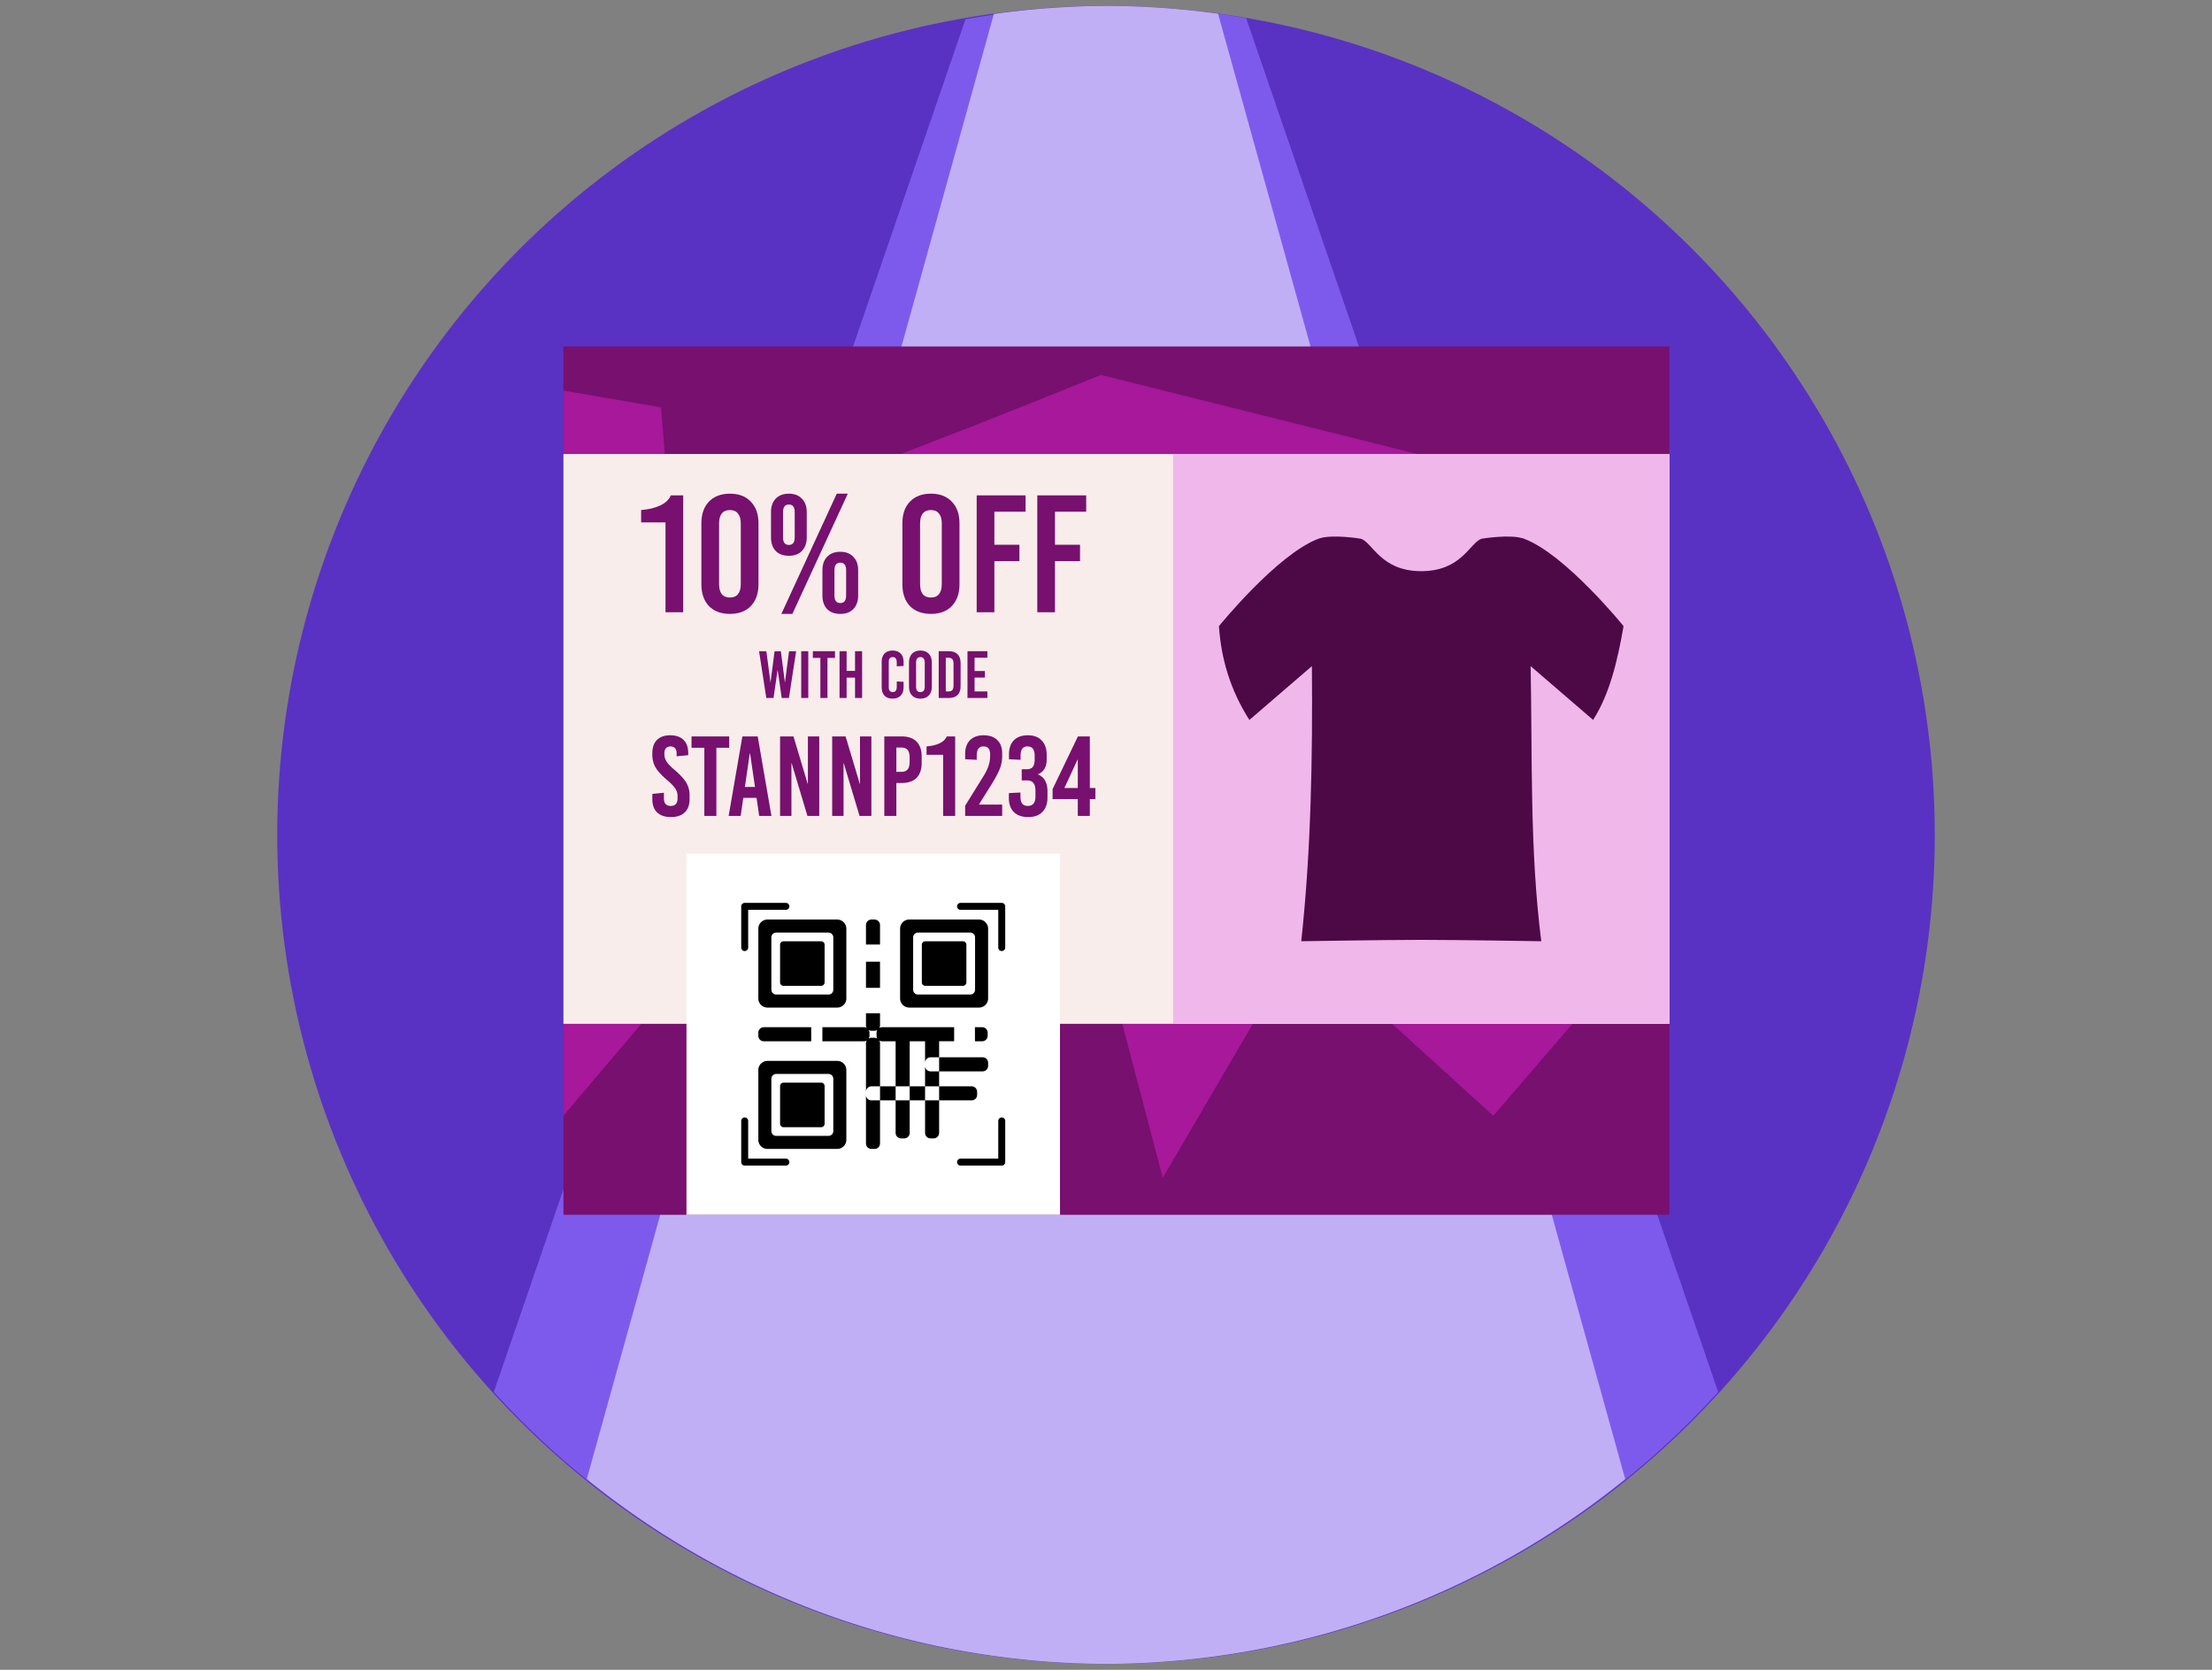
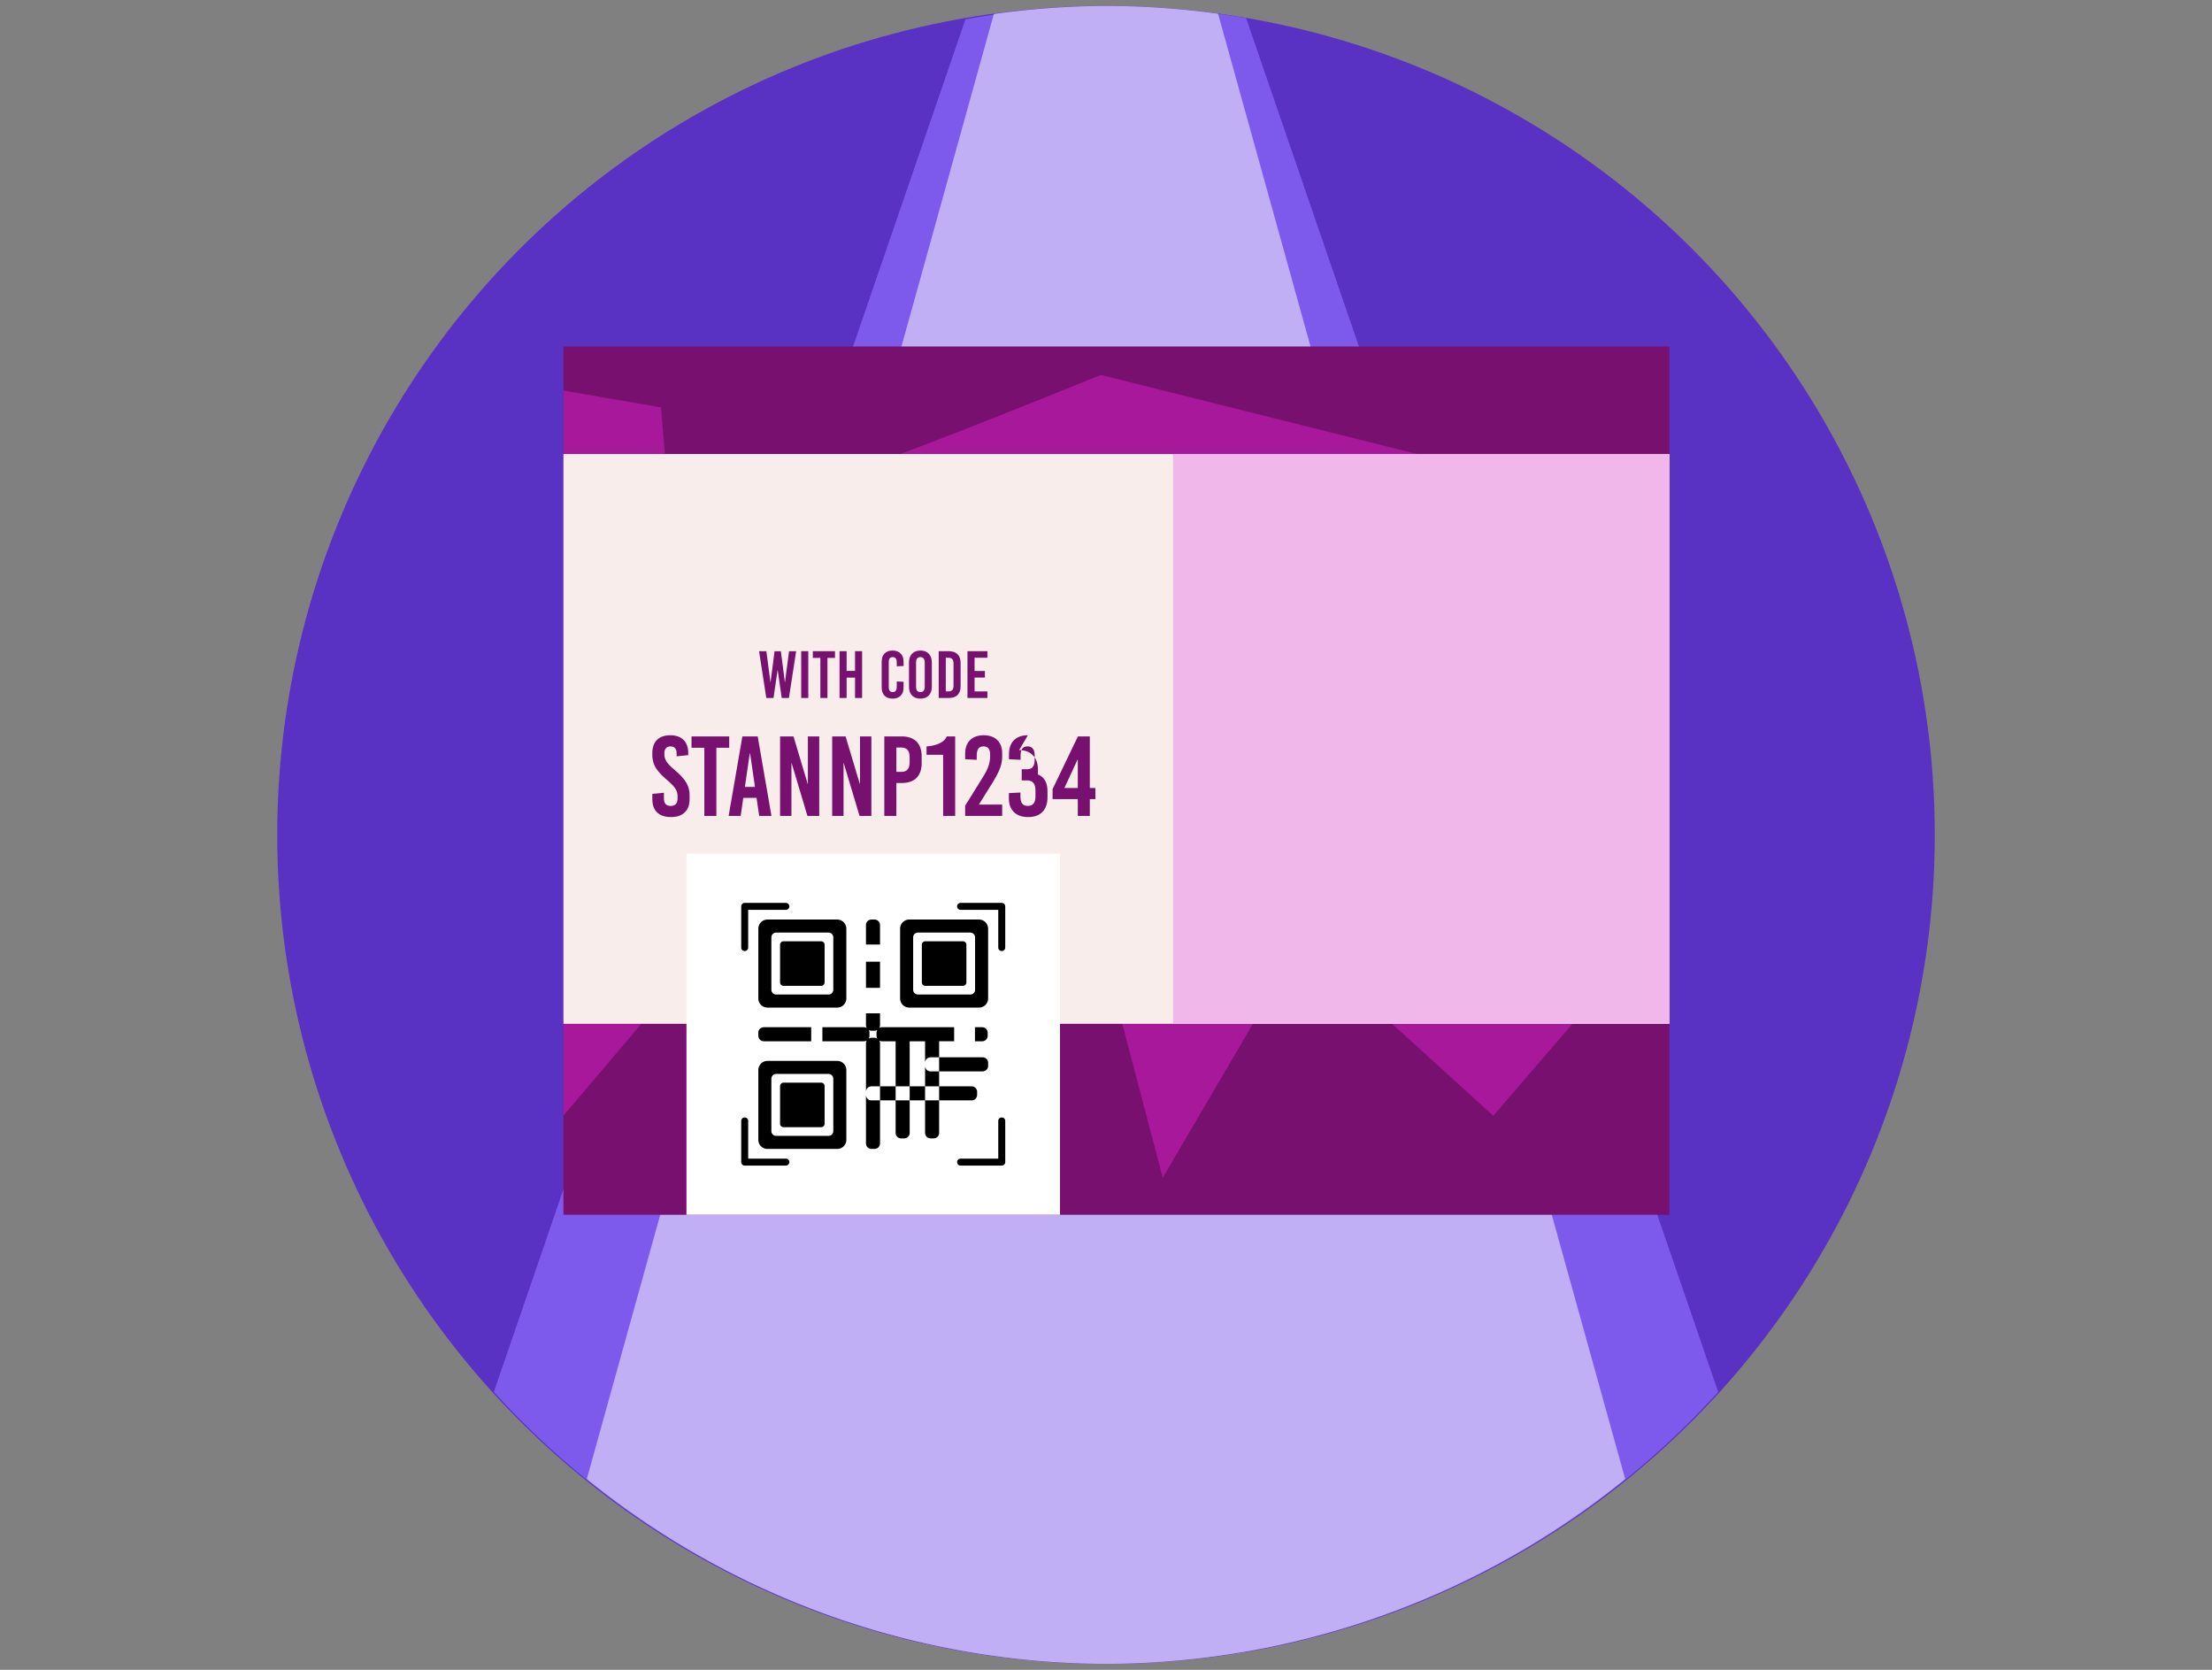
<svg xmlns="http://www.w3.org/2000/svg" width="530" height="400" fill="none">
  <rect width="100%" height="100%" fill="#808080" stroke="none" />
  <circle cx="265" cy="200" r="198.575" style="fill:#5932c3;fill-opacity:1;stroke:none;stroke-width:4.768;stroke-linecap:round;stroke-linejoin:round;paint-order:stroke fill markers" />
  <path d="M265 1.426a198.575 198.575 0 0 0-33.668 3.195L118.324 333.436A198.575 198.575 0 0 0 265 398.574a198.575 198.575 0 0 0 146.676-65.138L298.572 4.344A198.575 198.575 0 0 0 265 1.426z" style="fill:#7e5aec;fill-opacity:1;stroke:none;stroke-width:1px;stroke-linecap:butt;stroke-linejoin:miter;stroke-opacity:1" />
  <path d="M265 1.426a198.575 198.575 0 0 0-26.87 1.92L140.6 354.293A198.575 198.575 0 0 0 265 398.574a198.575 198.575 0 0 0 124.4-44.281l-97.546-351A198.575 198.575 0 0 0 265 1.426z" style="fill:#c1aff5;stroke:none;stroke-width:1px;stroke-linecap:butt;stroke-linejoin:miter;stroke-opacity:1;fill-opacity:1" />
  <path d="M135 83h265v208H135z" style="fill:#77106e;stroke-width:8;stroke-linecap:round;stroke-miterlimit:10;paint-order:stroke fill markers;fill-opacity:1" />
  <path d="M263.75 89.803s-88.855 36.455-103.016 36.855l-2.341-29.078L135 93.56v173.703l33.762-39.792 10.136 50.423 83.561-57.115 16.14 61.357 33.186-56.663 46.012 41.813 21.92-25.456V118.793Z" style="fill:#a7189a;fill-opacity:1;stroke:none;stroke-width:1px;stroke-linecap:butt;stroke-linejoin:miter;stroke-opacity:1" />
  <path d="M135 108.75v136.5h265v-136.5H135z" style="font-size:27.206px;line-height:1.25;font-family:Poppins;-inkscape-font-specification:Poppins;text-align:center;letter-spacing:0;word-spacing:0;text-anchor:middle;fill:#f8edea;stroke-width:8;stroke-linecap:round;stroke-miterlimit:10;paint-order:stroke fill markers;fill-opacity:1" />
  <path d="M281.074 108.75v136.5H400v-136.5H281.074z" style="fill:#f0b7eb;fill-opacity:1;stroke-width:8;stroke-linecap:round;stroke-miterlimit:10;paint-order:stroke fill markers" />
-   <path d="M315.875 129.063c-9.887 3.727-23.81 20.925-23.81 20.925.507 7.732 2.69 15.254 7.29 22.474l14.98-12.896c.173 21.969-.183 43.938-2.55 65.907 0 0 19.89-.331 28.75-.331 8.861 0 28.755.33 28.755.33-2.783-21.968-2.121-43.937-2.55-65.906l14.979 12.896c3.974-6.257 5.851-14.19 7.29-22.474 0 0-13.923-17.198-23.81-20.925-3.197-1.205-10.249 0-10.249 0-2.77.974-4.759 7.76-14.413 7.76s-11.643-6.786-14.413-7.76c0 0-7.052-1.205-10.249 0z" style="fill:#4d0846;fill-opacity:1;stroke:none;stroke-width:2.173px;stroke-linecap:butt;stroke-linejoin:miter;stroke-opacity:1" />
  <g aria-label="10% off With CODE STANnP1234" style="font-size:27.206px;line-height:1.25;font-family:Poppins;-inkscape-font-specification:Poppins;text-align:center;letter-spacing:0;word-spacing:0;text-anchor:middle;fill:#77106e;fill-opacity:1;stroke-width:1.457">
-     <path d="M181.213 127.162c-2.133 0-3.813.64-5.04 1.92-1.2 1.253-1.8 2.974-1.8 5.16v14.64c0 2.187.6 3.92 1.8 5.2 1.227 1.253 2.907 1.88 5.04 1.88s3.8-.627 5-1.88c1.227-1.28 1.84-3.013 1.84-5.2v-14.64c0-2.186-.613-3.907-1.84-5.16-1.2-1.28-2.867-1.92-5-1.92zm14.119 0c-1.333 0-2.385.401-3.158 1.201-.747.774-1.121 1.84-1.121 3.2v6.08c0 1.36.374 2.44 1.12 3.24.774.773 1.826 1.16 3.159 1.16 1.333 0 2.374-.387 3.121-1.16.773-.8 1.16-1.88 1.16-3.24v-6.08c0-1.36-.387-2.426-1.16-3.2-.747-.8-1.788-1.2-3.121-1.2zm11.48 0-13.279 28.8h2.64l13.28-28.8zm22.561 0c-2.133 0-3.814.64-5.041 1.92-1.2 1.253-1.799 2.974-1.799 5.16v14.64c0 2.187.599 3.92 1.799 5.2 1.227 1.253 2.908 1.88 5.041 1.88 2.133 0 3.8-.627 5-1.88 1.227-1.28 1.84-3.013 1.84-5.2v-14.64c0-2.186-.613-3.907-1.84-5.16-1.2-1.28-2.867-1.92-5-1.92zm-62.32.4c-.427 1.014-1.28 1.827-2.56 2.44-1.28.587-2.8.947-4.56 1.08v2.961h5.84v21.52h4.24v-28zm73.279 0v28h4.24v-12.24h6v-3.92h-6v-7.92h7.48v-3.92zm14.522 0v28h4.24v-12.24h6v-3.92h-6v-7.92h7.478v-3.92zm-59.522 2.202c.933 0 1.4.598 1.4 1.798v6.08c0 1.2-.467 1.801-1.4 1.801-.933 0-1.398-.6-1.398-1.8v-6.08c0-1.2.465-1.8 1.398-1.8zm-14.12 1.318c.854 0 1.494.28 1.92.84.454.533.68 1.321.68 2.361v14.56c0 1.04-.226 1.84-.68 2.4-.426.533-1.066.8-1.92.8-.852 0-1.507-.267-1.96-.8-.427-.56-.639-1.36-.639-2.4v-14.56c0-1.04.212-1.828.639-2.361.453-.56 1.108-.84 1.96-.84zm48.161 0c.853 0 1.493.28 1.92.84.453.533.68 1.321.68 2.361v14.56c0 1.04-.227 1.84-.68 2.4-.427.533-1.067.8-1.92.8s-1.508-.267-1.96-.8c-.428-.56-.64-1.36-.64-2.4v-14.56c0-1.04.212-1.828.64-2.361.452-.56 1.107-.84 1.96-.84zm-21.72 10c-1.334 0-2.387.401-3.16 1.201-.747.774-1.12 1.84-1.12 3.2v6.08c0 1.36.373 2.44 1.12 3.24.773.773 1.826 1.16 3.16 1.16 1.333 0 2.374-.387 3.12-1.16.774-.8 1.16-1.88 1.16-3.24v-6.08c0-1.36-.386-2.426-1.16-3.2-.746-.8-1.787-1.201-3.12-1.201zm0 2.602c.933 0 1.4.598 1.4 1.798v6.08c0 1.2-.467 1.801-1.4 1.801-.934 0-1.401-.6-1.401-1.8v-6.08c0-1.2.467-1.8 1.4-1.8z" style="font-size:40px;fill:#77106e;fill-opacity:1" transform="translate(-6.318 -8.904)" />
    <path d="M220.178 164.74c-.822 0-1.462.237-1.92.706-.459.47-.688 1.13-.688 1.982v6.145c0 .853.23 1.515.688 1.984.458.47 1.098.703 1.92.703.832 0 1.477-.233 1.935-.703.47-.48.705-1.141.705-1.984v-1.344l-1.632-.08v1.248c0 .864-.321 1.297-.961 1.297-.31 0-.548-.097-.72-.289-.16-.192-.24-.474-.24-.848v-6.111c0-.373.08-.658.24-.85.172-.192.41-.287.72-.287.64 0 .96.431.96 1.295v.912l1.633-.08v-1.008c0-.842-.235-1.497-.705-1.966-.458-.48-1.103-.721-1.935-.721zm6.672 0c-.854 0-1.525.256-2.016.768-.48.502-.72 1.19-.72 2.065v5.855c0 .875.24 1.568.72 2.08.49.502 1.162.752 2.016.752.853 0 1.52-.25 2-.752.49-.512.736-1.205.736-2.08v-5.855c0-.875-.246-1.563-.736-2.065-.48-.512-1.147-.767-2-.767zm-38.657.161 1.729 11.2h1.728l.975-6.673h.033l.96 6.672h1.728l1.728-11.199h-1.697l-.975 7.424h-.033l-.959-7.424h-1.504l-.96 7.424h-.032l-.976-7.424zm10.096 0v11.2h1.697v-11.2zm2.785 0v1.6h1.807v9.6h1.697v-9.6h1.807v-1.6zm6.399 0v11.2h1.697v-4.88h2.016v4.88h1.695v-11.2h-1.695v4.72h-2.016v-4.72zm23.761 0v11.2h2.432c.917 0 1.616-.24 2.096-.72.48-.49.72-1.195.72-2.113v-5.535c0-.917-.24-1.616-.72-2.096-.48-.49-1.179-.736-2.096-.736zm6.895 0v11.2h4.77v-1.567h-3.073v-3.328h2.479v-1.569h-2.479v-3.168h3.072v-1.568zm-11.28 1.408c.342 0 .598.112.768.336.182.214.272.528.272.944v5.824c0 .416-.09.737-.272.96-.17.214-.426.321-.767.321-.342 0-.602-.107-.784-.32-.17-.224-.257-.545-.257-.961v-5.824c0-.416.087-.73.257-.944.182-.224.442-.336.784-.336zm6.08.16h.673c.405 0 .704.112.896.336.192.224.287.57.287 1.04v5.312c0 .47-.095.817-.287 1.04-.192.225-.491.337-.896.337h-.672z" style="font-size:16px;font-family:&quot;Bebas Kai&quot;;-inkscape-font-specification:&quot;Bebas Kai&quot;;fill:#77106e;fill-opacity:1" transform="translate(-6.318 -8.904)" />
-     <path d="M166.918 185.038c-1.378 0-2.44.372-3.184 1.116-.743.743-1.115 1.796-1.115 3.156v.408c0 1.125.263 2.14.79 3.047.525.889 1.441 1.886 2.747 2.992.943.798 1.596 1.479 1.96 2.041.362.544.544 1.126.544 1.742v.625c0 1.197-.544 1.795-1.633 1.795-1.088 0-1.632-.598-1.632-1.795v-1.359l-2.776.271v1.28c0 1.36.38 2.41 1.143 3.154.78.744 1.887 1.115 3.32 1.115 1.433 0 2.53-.371 3.291-1.115.78-.744 1.17-1.794 1.17-3.154v-.953c0-1.125-.272-2.14-.816-3.047-.545-.907-1.48-1.923-2.803-3.047-.925-.78-1.56-1.442-1.904-1.986-.345-.563-.516-1.135-.516-1.715v-.244c0-.545.127-.953.38-1.225.255-.29.617-.436 1.089-.436.471 0 .834.146 1.088.436.253.272.38.68.38 1.225v.707l2.776-.272v-.49c0-1.36-.372-2.413-1.115-3.156-.744-.744-1.806-1.116-3.184-1.116zm75.088 0c-1.397 0-2.484.39-3.264 1.17-.78.78-1.17 1.87-1.17 3.266v1.305l2.776.136v-.95c0-.78.127-1.353.38-1.716.273-.362.679-.545 1.223-.545 1.07 0 1.606.635 1.606 1.905v.38c0 .799-.127 1.579-.381 2.34-.236.762-.68 1.66-1.332 2.694l-4.272 6.885v2.447h8.87v-2.72h-5.579l3.211-5.142c.889-1.45 1.505-2.639 1.85-3.564a8.2 8.2 0 0 0 .517-2.83v-.707c0-1.378-.39-2.45-1.17-3.211-.78-.762-1.869-1.143-3.265-1.143zm10.584 0c-1.433 0-2.548.4-3.346 1.198-.78.798-1.17 1.922-1.17 3.373v1.17l2.774.136v-.95c0-.78.136-1.353.408-1.716.272-.362.69-.545 1.252-.545s.989.183 1.28.545c.29.363.435.89.435 1.578v1.034c0 .798-.155 1.388-.463 1.77-.29.362-.77.542-1.442.542h-1.197v2.666h1.197c.726 0 1.25.2 1.577.6.344.38.517.997.517 1.85v1.468c0 .708-.154 1.252-.463 1.633-.308.38-.76.57-1.36.57-.598 0-1.043-.18-1.333-.543-.29-.362-.436-.935-.436-1.715v-.95l-2.773.134v1.17c0 1.451.4 2.577 1.197 3.375.816.798 1.959 1.195 3.428 1.195 1.469 0 2.602-.406 3.4-1.222.816-.835 1.225-1.986 1.225-3.455v-1.444c0-2.104-.762-3.463-2.285-4.08v-.055c1.396-.562 2.093-1.75 2.093-3.564v-1.088c0-1.469-.399-2.611-1.197-3.428-.78-.834-1.885-1.252-3.318-1.252zm-80.584.274v2.72h3.074v16.323h2.883v-16.322h3.074v-2.721zm12.187 0-3.29 19.043h2.882l.627-4.326h3.182l.627 4.326h2.937l-3.29-19.043zm9.034 0v19.043h2.72v-12.623h.055l3.781 12.623h2.83v-19.043h-2.72v11.344h-.055l-3.4-11.344zm12.486 0v19.043h2.72v-12.623h.055l3.782 12.623h2.83v-19.043h-2.721v11.344h-.055l-3.4-11.344zm12.488 0v19.043h2.885v-7.889h1.277c1.56 0 2.749-.408 3.565-1.224.816-.835 1.224-2.032 1.224-3.592v-1.524c0-1.56-.408-2.748-1.224-3.564-.816-.834-2.005-1.25-3.565-1.25zm14.963 0c-.29.69-.87 1.24-1.74 1.658-.87.4-1.905.644-3.102.734v2.014h3.971v14.637h2.885v-19.043zm31.424 0-6.068 12.623v2.394h6.04v4.026h2.883v-4.026h1.334v-2.666h-1.334v-12.351zm-43.502 2.666h1.17c.69 0 1.197.19 1.523.57.327.381.489.972.489 1.77v1.142c0 .798-.162 1.387-.489 1.768-.326.38-.834.572-1.523.572h-1.17zm-35.123 1.414h.08l1.17 8.025h-2.42zm78.543 1.469h.055v6.802h-3.211z" style="font-family:&quot;Bebas Kai&quot;;-inkscape-font-specification:&quot;Bebas Kai&quot;;fill:#77106e;fill-opacity:1" transform="translate(-6.318 -8.904)" />
+     <path d="M166.918 185.038c-1.378 0-2.44.372-3.184 1.116-.743.743-1.115 1.796-1.115 3.156v.408c0 1.125.263 2.14.79 3.047.525.889 1.441 1.886 2.747 2.992.943.798 1.596 1.479 1.96 2.041.362.544.544 1.126.544 1.742v.625c0 1.197-.544 1.795-1.633 1.795-1.088 0-1.632-.598-1.632-1.795v-1.359l-2.776.271v1.28c0 1.36.38 2.41 1.143 3.154.78.744 1.887 1.115 3.32 1.115 1.433 0 2.53-.371 3.291-1.115.78-.744 1.17-1.794 1.17-3.154v-.953c0-1.125-.272-2.14-.816-3.047-.545-.907-1.48-1.923-2.803-3.047-.925-.78-1.56-1.442-1.904-1.986-.345-.563-.516-1.135-.516-1.715v-.244c0-.545.127-.953.38-1.225.255-.29.617-.436 1.089-.436.471 0 .834.146 1.088.436.253.272.38.68.38 1.225v.707l2.776-.272v-.49c0-1.36-.372-2.413-1.115-3.156-.744-.744-1.806-1.116-3.184-1.116zm75.088 0c-1.397 0-2.484.39-3.264 1.17-.78.78-1.17 1.87-1.17 3.266v1.305l2.776.136v-.95c0-.78.127-1.353.38-1.716.273-.362.679-.545 1.223-.545 1.07 0 1.606.635 1.606 1.905v.38c0 .799-.127 1.579-.381 2.34-.236.762-.68 1.66-1.332 2.694l-4.272 6.885v2.447h8.87v-2.72h-5.579l3.211-5.142c.889-1.45 1.505-2.639 1.85-3.564a8.2 8.2 0 0 0 .517-2.83v-.707c0-1.378-.39-2.45-1.17-3.211-.78-.762-1.869-1.143-3.265-1.143zm10.584 0c-1.433 0-2.548.4-3.346 1.198-.78.798-1.17 1.922-1.17 3.373v1.17l2.774.136v-.95c0-.78.136-1.353.408-1.716.272-.362.69-.545 1.252-.545s.989.183 1.28.545c.29.363.435.89.435 1.578v1.034c0 .798-.155 1.388-.463 1.77-.29.362-.77.542-1.442.542h-1.197v2.666h1.197c.726 0 1.25.2 1.577.6.344.38.517.997.517 1.85v1.468c0 .708-.154 1.252-.463 1.633-.308.38-.76.57-1.36.57-.598 0-1.043-.18-1.333-.543-.29-.362-.436-.935-.436-1.715v-.95l-2.773.134v1.17c0 1.451.4 2.577 1.197 3.375.816.798 1.959 1.195 3.428 1.195 1.469 0 2.602-.406 3.4-1.222.816-.835 1.225-1.986 1.225-3.455v-1.444c0-2.104-.762-3.463-2.285-4.08v-.055v-1.088c0-1.469-.399-2.611-1.197-3.428-.78-.834-1.885-1.252-3.318-1.252zm-80.584.274v2.72h3.074v16.323h2.883v-16.322h3.074v-2.721zm12.187 0-3.29 19.043h2.882l.627-4.326h3.182l.627 4.326h2.937l-3.29-19.043zm9.034 0v19.043h2.72v-12.623h.055l3.781 12.623h2.83v-19.043h-2.72v11.344h-.055l-3.4-11.344zm12.486 0v19.043h2.72v-12.623h.055l3.782 12.623h2.83v-19.043h-2.721v11.344h-.055l-3.4-11.344zm12.488 0v19.043h2.885v-7.889h1.277c1.56 0 2.749-.408 3.565-1.224.816-.835 1.224-2.032 1.224-3.592v-1.524c0-1.56-.408-2.748-1.224-3.564-.816-.834-2.005-1.25-3.565-1.25zm14.963 0c-.29.69-.87 1.24-1.74 1.658-.87.4-1.905.644-3.102.734v2.014h3.971v14.637h2.885v-19.043zm31.424 0-6.068 12.623v2.394h6.04v4.026h2.883v-4.026h1.334v-2.666h-1.334v-12.351zm-43.502 2.666h1.17c.69 0 1.197.19 1.523.57.327.381.489.972.489 1.77v1.142c0 .798-.162 1.387-.489 1.768-.326.38-.834.572-1.523.572h-1.17zm-35.123 1.414h.08l1.17 8.025h-2.42zm78.543 1.469h.055v6.802h-3.211z" style="font-family:&quot;Bebas Kai&quot;;-inkscape-font-specification:&quot;Bebas Kai&quot;;fill:#77106e;fill-opacity:1" transform="translate(-6.318 -8.904)" />
  </g>
  <path d="M164.478 204.5h89.5V291h-89.5z" style="fill:#fff;fill-opacity:1;stroke:none;stroke-width:8;stroke-linecap:round;stroke-miterlimit:10;paint-order:stroke fill markers" />
  <path d="M178.434 216.285a.834.834 0 0 0-.835.834v9.866a.834.834 0 0 0 .835.834.834.834 0 0 0 .832-.834v-9.032h9.035a.834.834 0 0 0 .832-.834.834.834 0 0 0-.832-.832zm51.72 0a.834.834 0 0 0-.835.834.834.834 0 0 0 .835.834h9.031v9.032a.834.834 0 0 0 .836.834.834.834 0 0 0 .834-.834v-9.866a.834.834 0 0 0-.834-.832zm-46.261 3.99a2.19 2.19 0 0 0-2.194 2.196v16.697a2.19 2.19 0 0 0 2.194 2.196h16.699a2.19 2.19 0 0 0 2.194-2.196v-16.697a2.192 2.192 0 0 0-2.194-2.196zm33.97 0c-1.216 0-2.195.98-2.195 2.196v16.697a2.19 2.19 0 0 0 2.195 2.196h16.698a2.192 2.192 0 0 0 2.196-2.196v-16.697a2.194 2.194 0 0 0-2.196-2.196zm-9.054 0c-.73 0-1.32.59-1.32 1.32v4.671h3.367v-4.672c0-.73-.587-1.318-1.318-1.318zm-22.833 3.124h12.531c.639 0 1.155.515 1.155 1.154v12.532a1.15 1.15 0 0 1-1.155 1.153h-12.531a1.15 1.15 0 0 1-1.154-1.154v-12.532a1.15 1.15 0 0 1 1.154-1.153zm33.97 0h12.532c.639 0 1.153.515 1.153 1.154v12.532a1.15 1.15 0 0 1-1.153 1.153h-12.532a1.15 1.15 0 0 1-1.153-1.154v-12.532a1.15 1.15 0 0 1 1.153-1.153zm-32.21 2.084a.83.83 0 0 0-.83.83v9.012c0 .46.37.83.83.83h9.012a.83.83 0 0 0 .83-.83v-9.012a.83.83 0 0 0-.83-.83zm33.97 0a.83.83 0 0 0-.83.83v9.012c0 .46.37.83.83.83h9.013a.83.83 0 0 0 .83-.83v-9.012a.83.83 0 0 0-.83-.83zm-14.216 4.89v6.266h3.366v-6.265zm3.366 12.373h-3.366v2.841c0 .245.072.47.186.665a1.31 1.31 0 0 0-.666-.186h-9.966v3.367h9.966c.244 0 .47-.07.666-.184a1.314 1.314 0 0 0-.186.666v11.631c0-.73.588-1.319 1.319-1.319h2.047v-10.312c0-.244-.069-.47-.184-.666.196.115.42.184.665.184h3.257v10.793h3.367v-10.793h3.687v5.163c0-.73.59-1.32 1.32-1.32h2.048v-3.844h3.597v-3.335l.002-.032h-17.279c-.244 0-.468.072-.665.186.116-.195.184-.42.184-.665zm14.16 10.53v3.368h10.422c.732 0 1.318-.586 1.318-1.316v-.732c0-.73-.586-1.32-1.318-1.32zm0 3.368h-2.047a1.315 1.315 0 0 1-1.32-1.316v4.9h3.367zm0 3.583v3.366h7.786c.73 0 1.317-.588 1.317-1.319v-.728c0-.73-.587-1.319-1.317-1.319zm0 3.366h-3.366v7.785c0 .73.588 1.32 1.32 1.32h.728c.73 0 1.319-.59 1.319-1.32zm-3.368-3.366h-3.687v3.366h3.687zm-3.687 3.366h-3.367v7.785c0 .73.59 1.32 1.32 1.32h.728c.73 0 1.32-.59 1.32-1.32zm-3.367 0v-3.366h-3.737v3.366zm-31.577-17.527c-.73 0-1.32.589-1.32 1.32v.73c0 .731.59 1.317 1.32 1.317h11.348v-3.367zm50.582 0 .002.032v3.336h1.727c.732 0 1.318-.587 1.318-1.317v-.73c0-.732-.586-1.32-1.317-1.32zm-25.455.654c.196.114.42.187.665.187h.729c.244 0 .47-.072.666-.187a1.307 1.307 0 0 0-.185.665v.732c0 .244.07.47.185.665a1.307 1.307 0 0 0-.666-.186h-.73c-.244 0-.469.072-.665.186a1.3 1.3 0 0 0 .186-.665v-.73c0-.245-.07-.47-.185-.667zm-24.251 7.416a2.19 2.19 0 0 0-2.194 2.194v16.699a2.19 2.19 0 0 0 2.194 2.196h16.699a2.19 2.19 0 0 0 2.194-2.196V256.33a2.19 2.19 0 0 0-2.194-2.194zm2.083 3.124v.001h12.531c.639 0 1.155.515 1.155 1.153v12.532a1.15 1.15 0 0 1-1.155 1.153h-12.531a1.15 1.15 0 0 1-1.154-1.153v-12.533a1.15 1.15 0 0 1 1.154-1.153zm1.76 2.083a.83.83 0 0 0-.83.83v9.014c0 .458.37.828.83.828h9.012a.83.83 0 0 0 .83-.828v-9.013a.83.83 0 0 0-.83-.831zm19.754 2.931v11.634c0 .73.588 1.317 1.319 1.317h.729c.731 0 1.318-.587 1.318-1.317v-10.315h-2.047a1.316 1.316 0 0 1-1.32-1.319zm-29.056 5.406a.834.834 0 0 0-.835.834v9.866a.834.834 0 0 0 .835.834h9.867a.834.834 0 0 0 .832-.834.834.834 0 0 0-.832-.833h-9.035v-9.033a.834.834 0 0 0-.832-.834zm61.587 0a.834.834 0 0 0-.836.834v9.033h-9.03a.834.834 0 0 0-.835.833.834.834 0 0 0 .835.834h9.867a.834.834 0 0 0 .834-.834v-9.866a.834.834 0 0 0-.834-.834z" style="fill:#000;stroke:none;stroke-width:1.042;stroke-linecap:round;stroke-linejoin:round;stroke-miterlimit:4;stroke-dasharray:none" />
</svg>